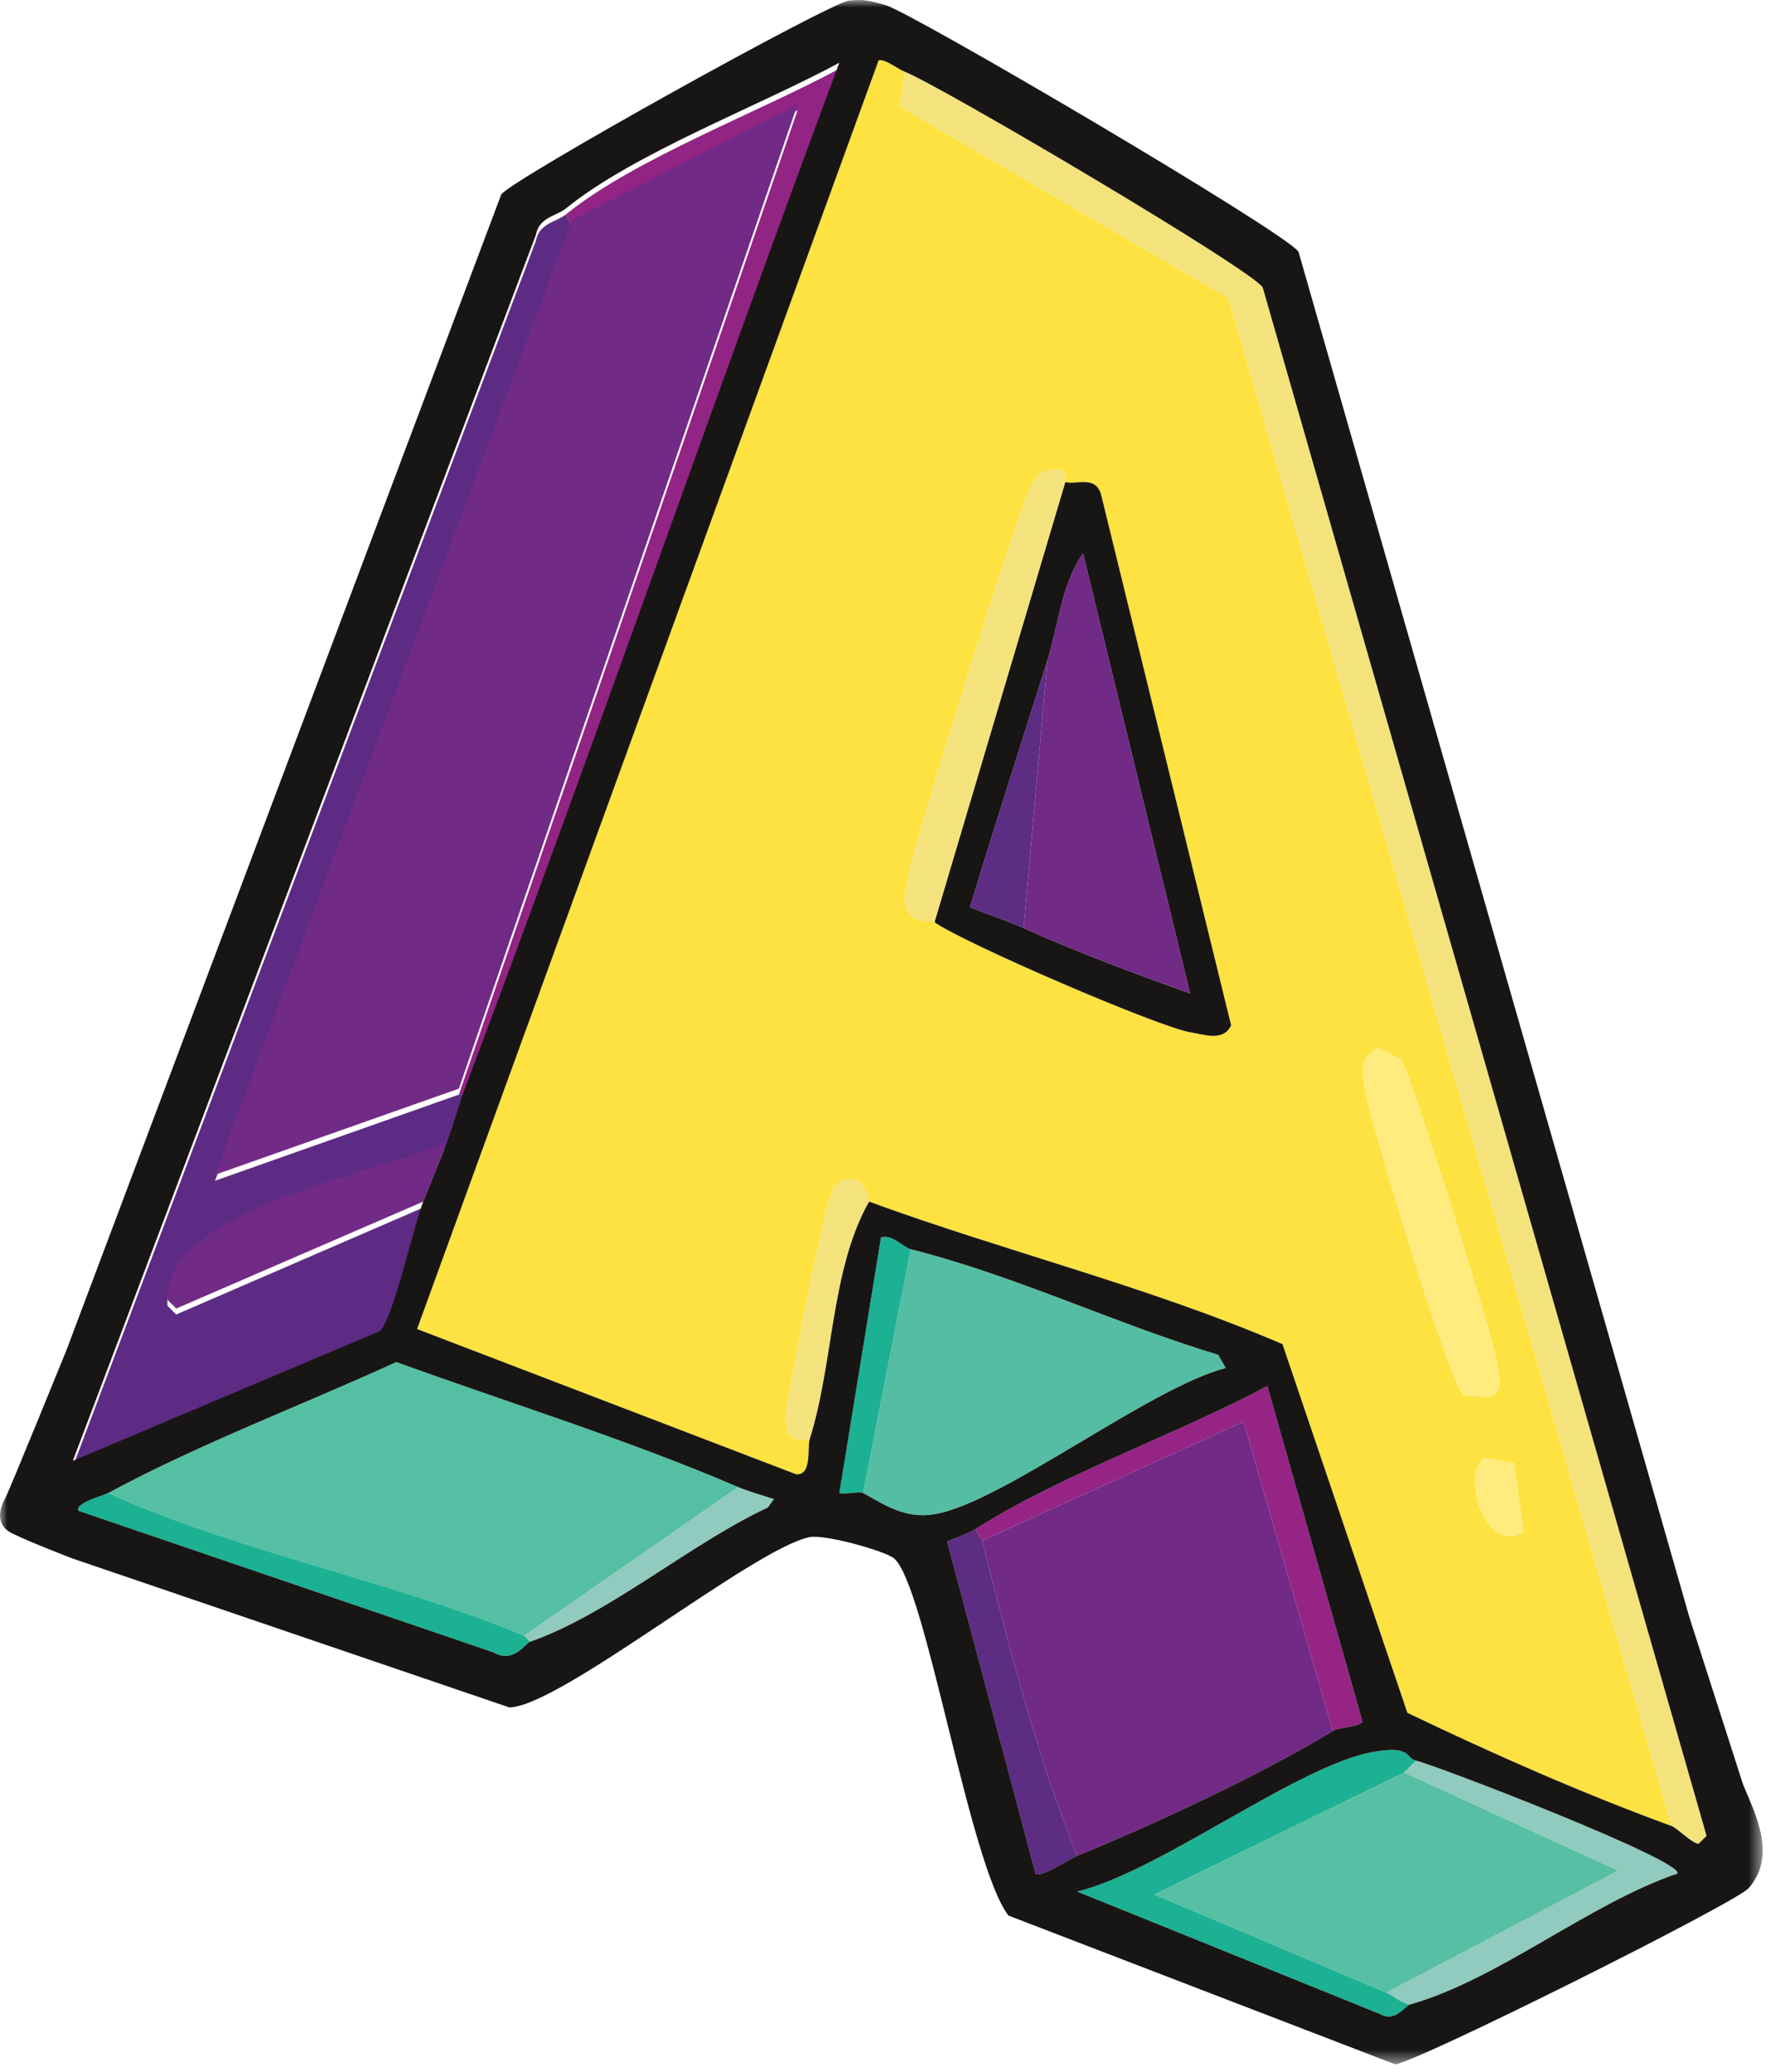
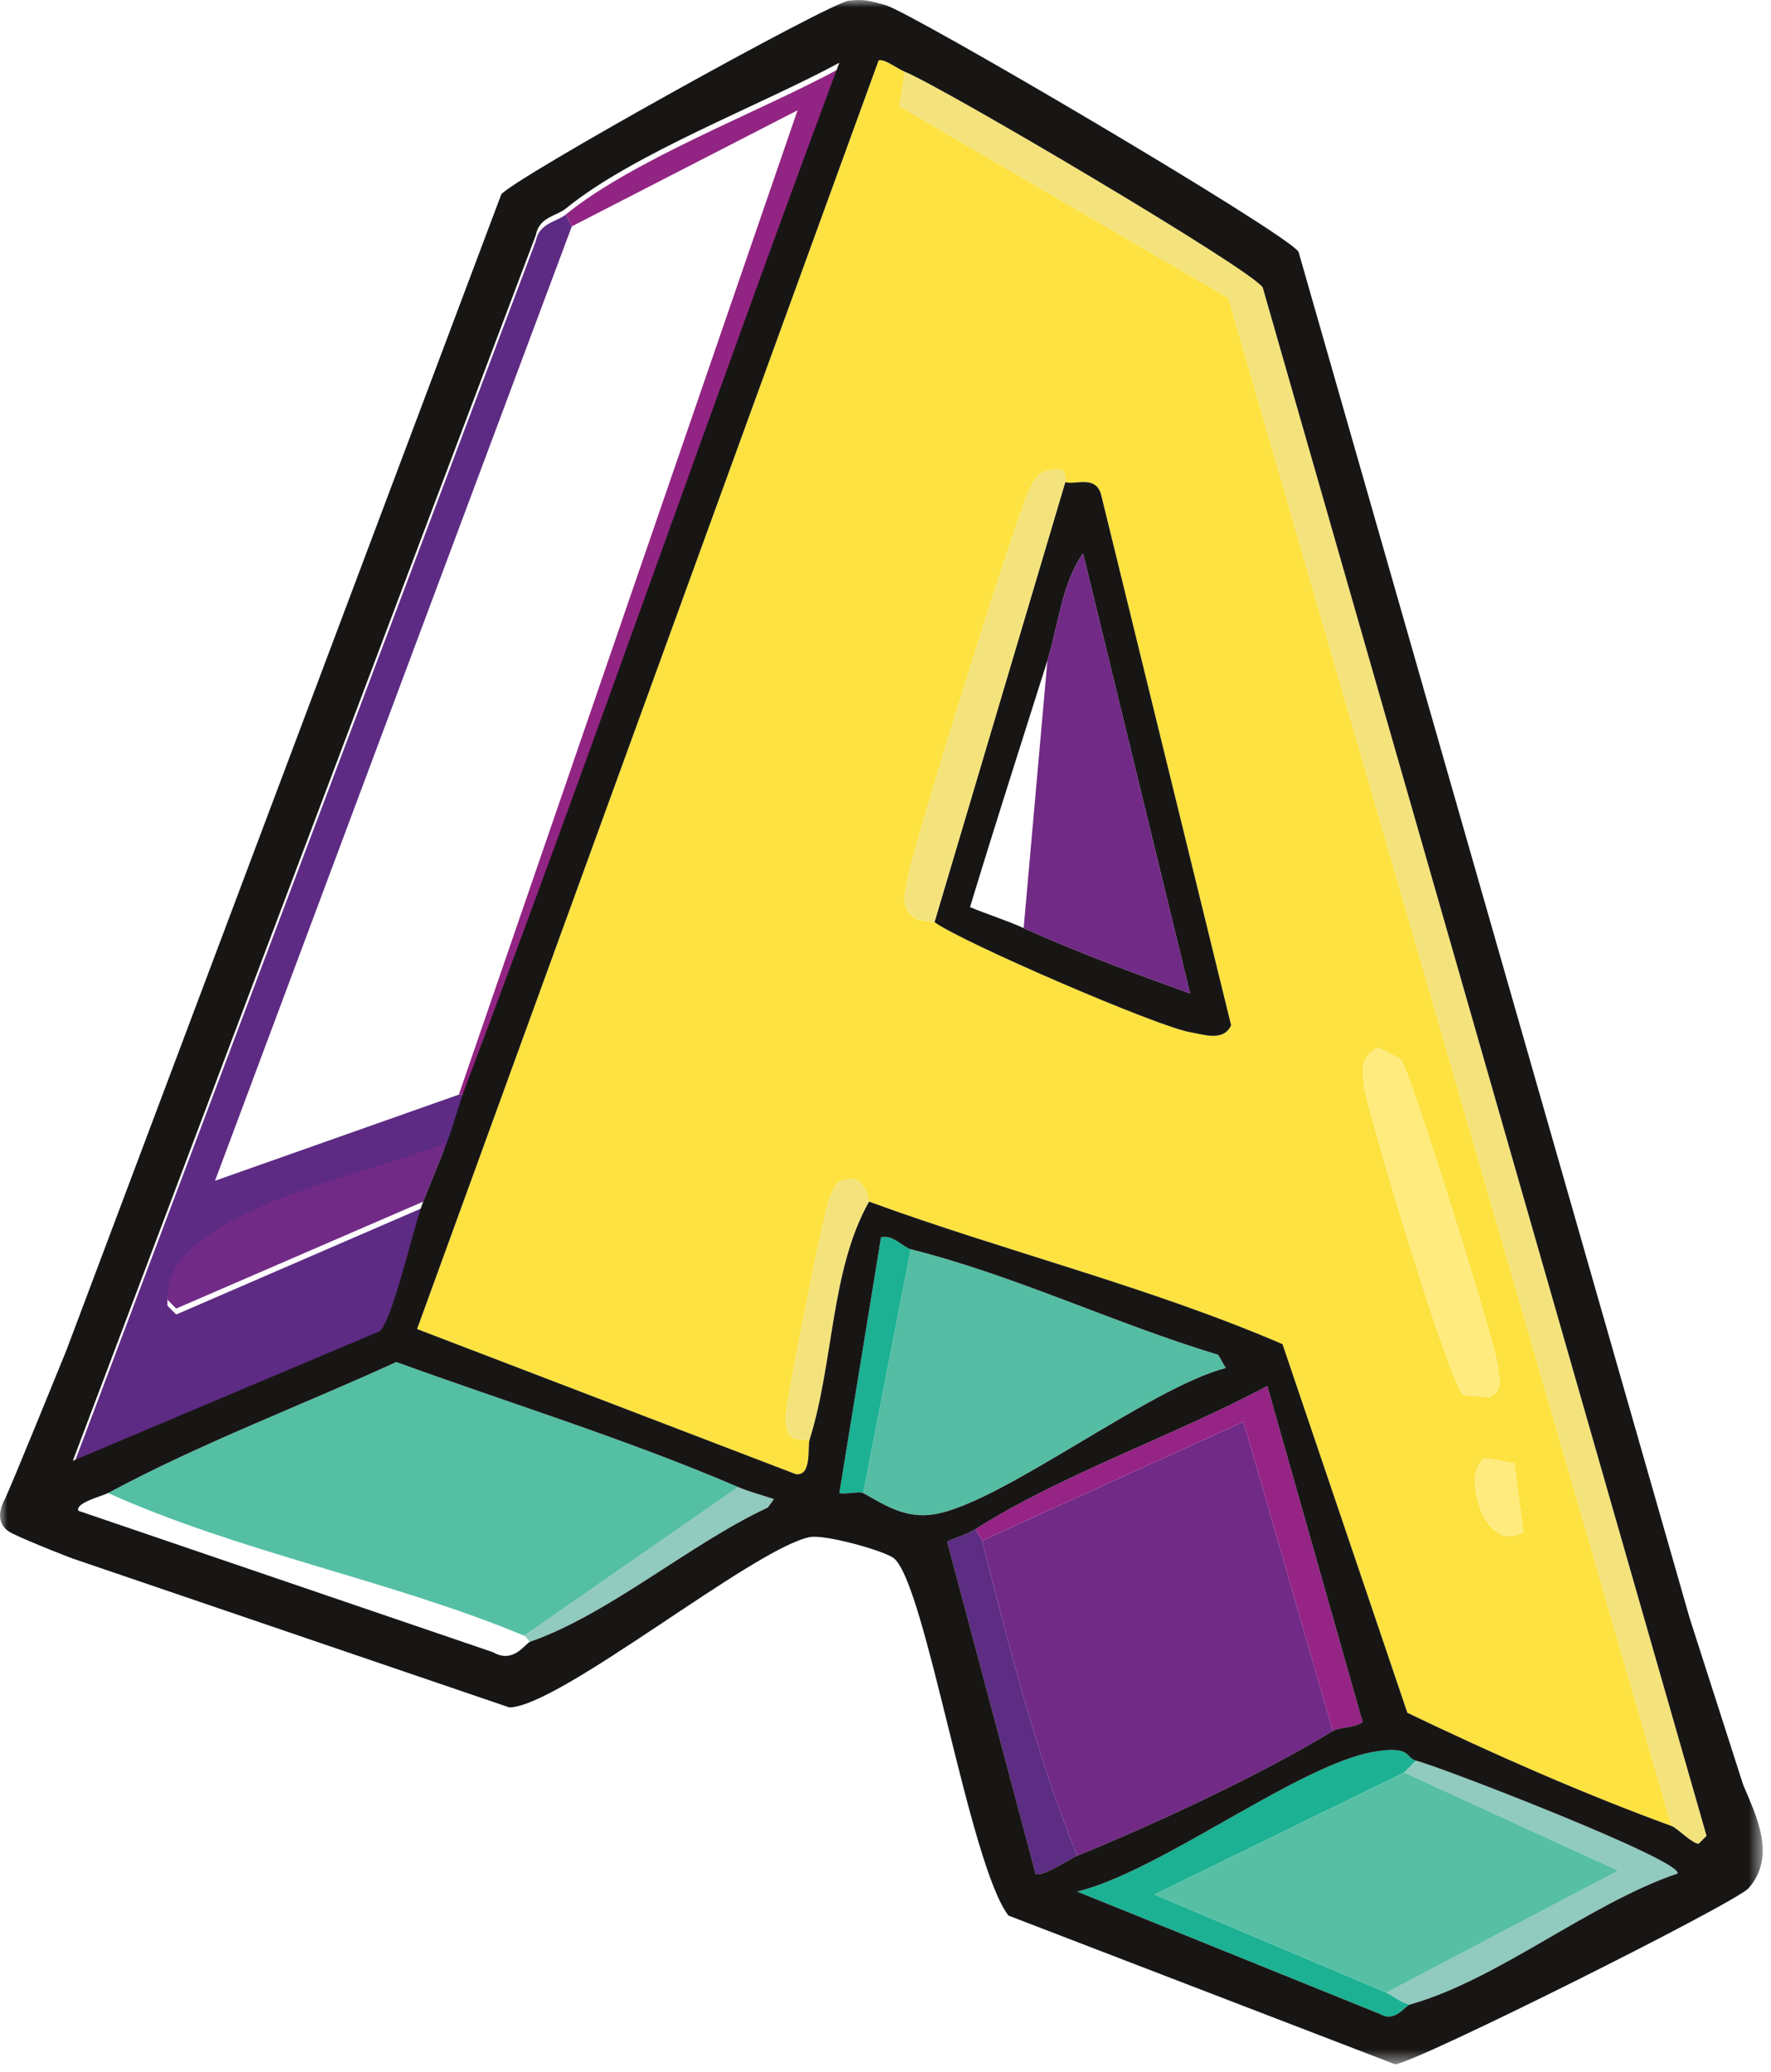
<svg xmlns="http://www.w3.org/2000/svg" xmlns:xlink="http://www.w3.org/1999/xlink" width="118px" height="138px" viewBox="0 0 118 138" version="1.1">
  <title>Group 52</title>
  <defs>
    <polygon id="path-1" points="0 0 117.446 0 117.446 137.499 0 137.499" />
  </defs>
  <g id="GABF-2025-Theme" stroke="none" stroke-width="1" fill="none" fill-rule="evenodd">
    <g id="GABF25-Theme" transform="translate(-547, -6374)">
      <g id="GABF" transform="translate(415, 6374)">
        <g id="Group-52" transform="translate(132, 0.001)">
          <path d="M98.96,97.119 C97.326,97.888 98.828,103.651 101.503,102.046 L100.892,97.462 L98.96,97.119 Z M91.855,69.784 C90.619,70.358 90.807,71.099 90.863,72.204 C90.926,73.443 96.594,92.33 97.512,92.917 L99.241,93.063 C100.221,92.629 99.859,91.796 99.809,91.037 C99.727,89.806 94.004,71.398 93.335,70.557 L91.855,69.784 Z M62.263,61.421 C64.151,62.787 77.184,68.405 79.294,68.75 C80.16,68.892 81.516,69.414 82.028,68.29 L73.393,33.06 C73.076,31.572 71.646,32.338 70.977,32.108 C70.919,32.088 71.296,31.043 70.022,31.309 C69.241,31.377 69.047,31.824 68.687,32.392 C67.952,33.554 60.634,56.983 60.455,58.635 C60.381,59.314 60.051,59.952 60.47,60.63 C60.926,61.551 62.035,61.255 62.263,61.421 L62.263,61.421 Z M60.282,4.776 L59.94,7.082 L81.848,19.851 L111.381,121.63 C105.387,119.439 99.525,116.844 93.772,114.087 L85.45,89.53 C76.528,85.695 66.992,83.363 57.906,80.038 C57.819,80.007 57.823,78.815 56.857,78.531 C55.595,78.547 55.631,79.026 55.243,79.93 C54.858,80.826 52.276,93.781 52.346,94.522 C52.462,95.764 52.713,95.947 53.944,95.883 C53.786,96.389 54.116,98.324 53.031,98.193 L27.789,88.524 L58.541,4.019 C58.933,3.892 59.817,4.594 60.282,4.776 L60.282,4.776 Z" id="Fill-1" fill="#FDE241" />
          <path d="M88.803,115.293 C84.175,118.136 76.851,121.547 71.77,123.611 C69.041,116.855 67.229,109.668 65.432,102.617 L82.855,94.695 L88.803,115.293 Z" id="Fill-3" fill="#722A87" />
          <path d="M49.191,99.052 L34.931,108.955 C26.232,105.31 15.918,103.382 7.203,99.448 C13.341,96.142 20.061,93.625 26.407,90.721 C33.971,93.469 41.803,95.878 49.191,99.052" id="Fill-5" fill="#55BFA4" />
          <path d="M38.1,15.076 L14.327,78.647 L30.574,72.909 L30.97,72.909 C30.56,73.994 30.256,75.237 29.782,76.474 C25.374,78.487 10.81,80.984 11.16,86.974 L11.741,87.556 L28.197,80.435 C27.573,82.015 26.217,88.135 25.329,89.054 L4.853,97.698 L35.704,16.049 C35.923,14.849 37.077,14.794 37.704,14.284 L38.1,15.076 Z" id="Fill-7" fill="#5D2B84" />
          <path d="M60.282,4.776 C62.612,5.689 83.417,17.955 84.135,19.148 L113.706,122.284 L113.173,122.812 C112.729,122.785 111.755,121.767 111.381,121.631 L81.848,19.851 L59.94,7.082 L60.282,4.776 Z" id="Fill-9" fill="#F4E37C" />
          <path d="M60.678,83.207 C67.659,84.965 74.282,88.16 81.167,90.24 L81.67,91.122 C76.595,92.431 66.719,100.136 62.261,100.862 C60.362,101.171 59.046,100.316 57.509,99.448 L60.678,83.207 Z" id="Fill-11" fill="#55BDA3" />
          <path d="M37.703,14.284 C42.217,10.608 50.658,7.428 55.921,4.576 C47.453,27.299 39.538,50.227 30.969,72.909 L30.573,72.909 L53.141,7.346 L38.099,15.076 L37.703,14.284 Z" id="Fill-13" fill="#922483" />
          <path d="M65.035,101.825 C70.721,98.209 78.415,95.552 84.439,92.318 L90.785,114.697 C90.285,115.101 89.216,115.039 88.802,115.293 L82.855,94.695 L65.431,102.617 C65.382,102.421 65.046,102.124 65.035,101.825" id="Fill-15" fill="#952485" />
          <path d="M94.348,117.273 L93.556,118.065 L76.922,126.191 L92.367,132.722 C92.853,132.927 93.35,133.419 93.952,133.514 C93.606,133.611 92.953,134.735 91.963,134.153 L71.771,125.994 C77.336,124.64 86.521,117.527 91.573,116.677 C94.085,116.255 93.637,117.106 94.348,117.273" id="Fill-17" fill="#1CB193" />
          <path d="M29.781,76.077 C29.267,77.418 28.72,78.714 28.197,80.038 L11.74,87.159 L11.16,86.577 C10.81,80.587 25.374,78.09 29.781,76.077" id="Fill-19" fill="#722A87" />
-           <path d="M94.348,117.273 C95.789,117.611 112.135,123.915 111.776,124.793 C105.902,126.778 99.813,131.866 93.952,133.514 C93.35,133.419 92.853,132.927 92.367,132.722 L107.814,124.599 L93.556,118.065 L94.348,117.273 Z" id="Fill-21" fill="#91CABE" />
+           <path d="M94.348,117.273 C95.789,117.611 112.135,123.915 111.776,124.793 C105.902,126.778 99.813,131.866 93.952,133.514 C93.35,133.419 92.853,132.927 92.367,132.722 L107.814,124.599 L93.556,118.065 L94.348,117.273 " id="Fill-21" fill="#91CABE" />
          <path d="M65.432,102.617 C67.229,109.668 69.041,116.855 71.77,123.611 C71.287,123.807 69.352,125.102 69,124.8 L63.108,102.675 C63.749,102.396 64.441,102.204 65.036,101.825 C65.046,102.124 65.382,102.421 65.432,102.617" id="Fill-23" fill="#5D2C83" />
-           <path d="M34.931,108.955 C35.054,109.007 35.181,109.263 35.327,109.351 C34.989,109.469 34.217,110.849 32.854,110.052 L5.223,100.631 C4.987,100.101 6.84,99.644 7.203,99.448 C15.918,103.382 26.232,105.31 34.931,108.955" id="Fill-25" fill="#1CB193" />
          <path d="M60.678,83.207 L57.509,99.448 C57.278,99.318 56.331,99.55 55.923,99.45 L58.7,82.415 C59.488,82.207 60.181,83.082 60.678,83.207" id="Fill-27" fill="#1CB193" />
          <path d="M57.905,80.038 C55.341,84.564 55.561,90.737 53.944,95.883 C52.713,95.947 52.462,95.764 52.345,94.522 C52.276,93.781 54.857,80.826 55.242,79.93 C55.631,79.025 55.595,78.547 56.857,78.531 C57.823,78.815 57.819,80.006 57.905,80.038" id="Fill-29" fill="#F4E37C" />
          <path d="M49.191,99.052 C49.93,99.369 50.799,99.59 51.566,99.85 L51.153,100.419 C46.036,102.794 40.561,107.529 35.327,109.351 C35.181,109.263 35.054,109.006 34.931,108.955 L49.191,99.052 Z" id="Fill-31" fill="#91CABE" />
          <path d="M69.789,43.992 C68.064,49.46 66.299,54.931 64.631,60.423 C65.804,60.908 67.042,61.293 68.205,61.817 C71.797,63.438 75.583,64.833 79.293,66.172 L72.161,36.865 C70.751,38.84 70.505,41.724 69.789,43.992 M62.263,61.421 L70.977,32.108 C71.646,32.338 73.075,31.572 73.393,33.061 L82.028,68.291 C81.516,69.415 80.16,68.892 79.294,68.751 C77.184,68.406 64.151,62.787 62.263,61.421" id="Fill-33" fill="#181615" />
          <path d="M91.855,69.785 L93.335,70.558 C94.004,71.399 99.727,89.807 99.808,91.038 C99.859,91.797 100.222,92.63 99.24,93.064 L97.511,92.918 C96.594,92.331 90.925,73.444 90.862,72.205 C90.806,71.1 90.618,70.359 91.855,69.785" id="Fill-35" fill="#FFEB7E" />
          <path d="M62.263,61.421 C62.035,61.256 60.926,61.551 60.47,60.63 C60.051,59.953 60.381,59.314 60.455,58.635 C60.634,56.984 67.952,33.554 68.687,32.393 C69.047,31.825 69.241,31.377 70.022,31.31 C71.296,31.043 70.919,32.088 70.978,32.108 L62.263,61.421 Z" id="Fill-37" fill="#F4E37C" />
          <path d="M98.96,97.119 L100.892,97.462 L101.503,102.046 C98.828,103.651 97.326,97.888 98.96,97.119" id="Fill-39" fill="#FFEB7E" />
-           <polygon id="Fill-41" fill="#722A87" points="30.573 72.512 14.326 78.249 38.099 14.679 53.141 6.949" />
          <polygon id="Fill-43" fill="#56BFA4" points="93.556 118.066 107.814 124.6 92.368 132.722 76.922 126.192" />
          <g id="Group-47">
            <mask id="mask-2" fill="white">
              <use xlink:href="#path-1" />
            </mask>
            <g id="Clip-46" />
            <path d="M113.174,122.812 C112.729,122.785 111.756,121.767 111.382,121.631 C105.388,119.439 99.525,116.844 93.772,114.087 L85.451,89.53 C76.528,85.695 66.992,83.363 57.906,80.038 C55.341,84.564 55.562,90.737 53.945,95.883 C53.786,96.389 54.116,98.324 53.031,98.193 L27.789,88.524 L58.542,4.019 C58.933,3.892 59.817,4.594 60.282,4.776 C62.612,5.688 83.417,17.955 84.135,19.148 L113.707,122.284 L113.174,122.812 Z M93.953,133.514 C93.606,133.611 92.953,134.735 91.963,134.154 L71.771,125.994 C77.336,124.64 86.522,117.527 91.573,116.677 C94.085,116.255 93.637,117.106 94.349,117.273 C95.79,117.612 112.136,123.915 111.776,124.793 C105.903,126.778 99.814,131.866 93.953,133.514 L93.953,133.514 Z M69,124.799 L63.108,102.675 C63.749,102.396 64.441,102.203 65.036,101.825 C70.721,98.208 78.415,95.552 84.439,92.318 L90.786,114.697 C90.286,115.1 89.217,115.038 88.803,115.293 C84.175,118.136 76.851,121.547 71.77,123.611 C71.287,123.807 69.352,125.102 69,124.799 L69,124.799 Z M57.51,99.448 C57.279,99.318 56.332,99.55 55.924,99.451 L58.701,82.416 C59.489,82.207 60.181,83.082 60.679,83.207 C67.66,84.965 74.283,88.161 81.168,90.24 L81.671,91.122 C76.596,92.431 66.72,100.136 62.261,100.862 C60.363,101.171 59.047,100.316 57.51,99.448 L57.51,99.448 Z M51.153,100.419 C46.036,102.794 40.561,107.529 35.327,109.351 C34.989,109.469 34.217,110.848 32.854,110.052 L5.223,100.63 C4.987,100.101 6.84,99.643 7.203,99.448 C13.341,96.142 20.062,93.625 26.407,90.721 C33.971,93.469 41.803,95.878 49.191,99.052 C49.93,99.369 50.8,99.59 51.567,99.85 L51.153,100.419 Z M35.704,15.652 C35.923,14.452 37.077,14.397 37.704,13.887 C42.218,10.21 50.658,7.03 55.922,4.178 C47.454,26.901 39.539,49.83 30.97,72.512 C30.56,73.597 30.256,74.84 29.781,76.077 C29.267,77.418 28.72,78.714 28.197,80.038 C27.572,81.618 26.217,87.738 25.329,88.657 L4.853,97.301 L35.704,15.652 Z M112.575,107.764 L86.518,16.766 C85.609,15.445 60.692,0.8 58.985,0.334 C58.042,0.076 57.602,-0.081 56.558,0.043 C55.242,0.199 34.198,11.891 33.399,12.949 L4.424,89.94 C4.424,89.94 0.608,99.329 0.329,99.838 C0.049,100.347 -0.433,101.524 0.825,102.142 C2.082,102.759 4.826,103.805 4.826,103.805 L33.941,113.729 C37.336,113.653 50.164,103.164 53.939,102.385 C54.945,102.178 59.002,103.31 59.578,103.809 C61.695,105.642 64.575,124.189 67.194,127.593 L92.955,137.499 C94.269,137.435 115.64,126.757 116.508,125.768 C118.407,123.604 116.974,120.885 116.138,118.86 L112.575,107.764 Z" id="Fill-45" fill="#181615" mask="url(#mask-2)" />
          </g>
          <path d="M69.789,43.992 C70.505,41.724 70.751,38.84 72.161,36.865 L79.293,66.172 C75.583,64.833 71.797,63.438 68.205,61.817 L69.789,43.992 Z" id="Fill-48" fill="#712A85" />
-           <path d="M68.204,61.817 C67.043,61.293 65.805,60.908 64.632,60.423 C66.299,54.931 68.064,49.46 69.788,43.992 L68.204,61.817 Z" id="Fill-50" fill="#5D2C83" />
        </g>
      </g>
    </g>
  </g>
</svg>